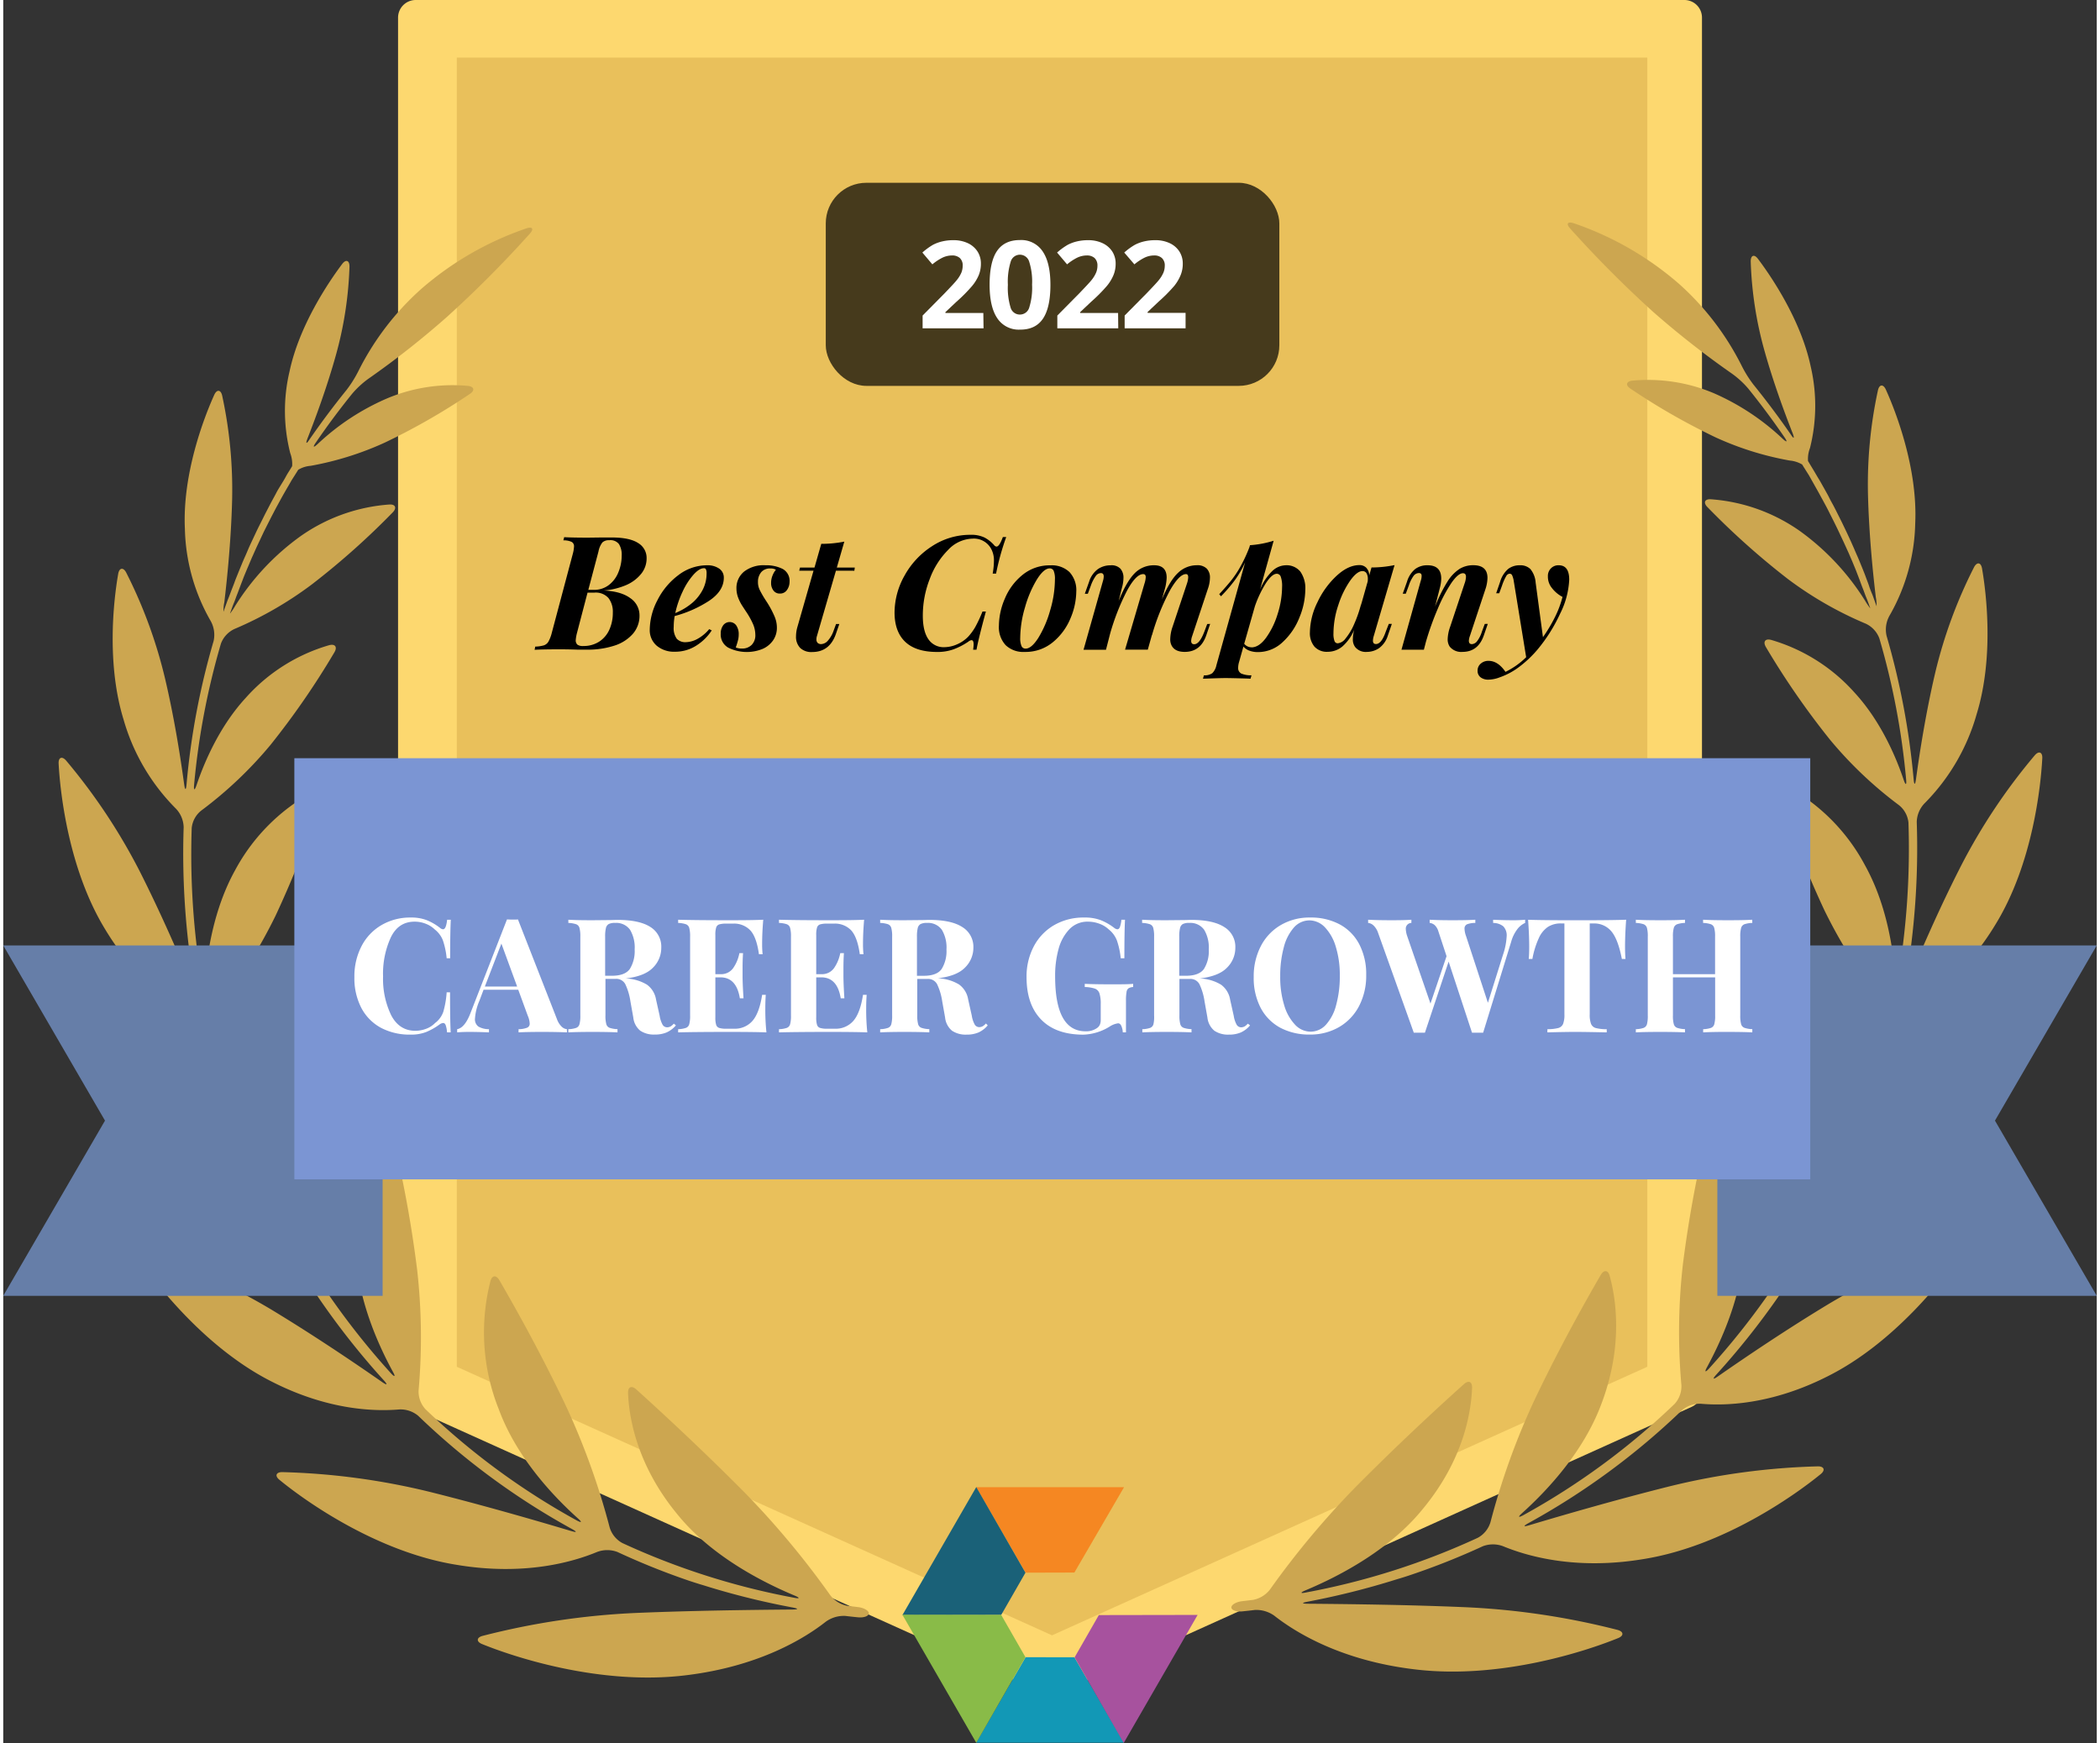
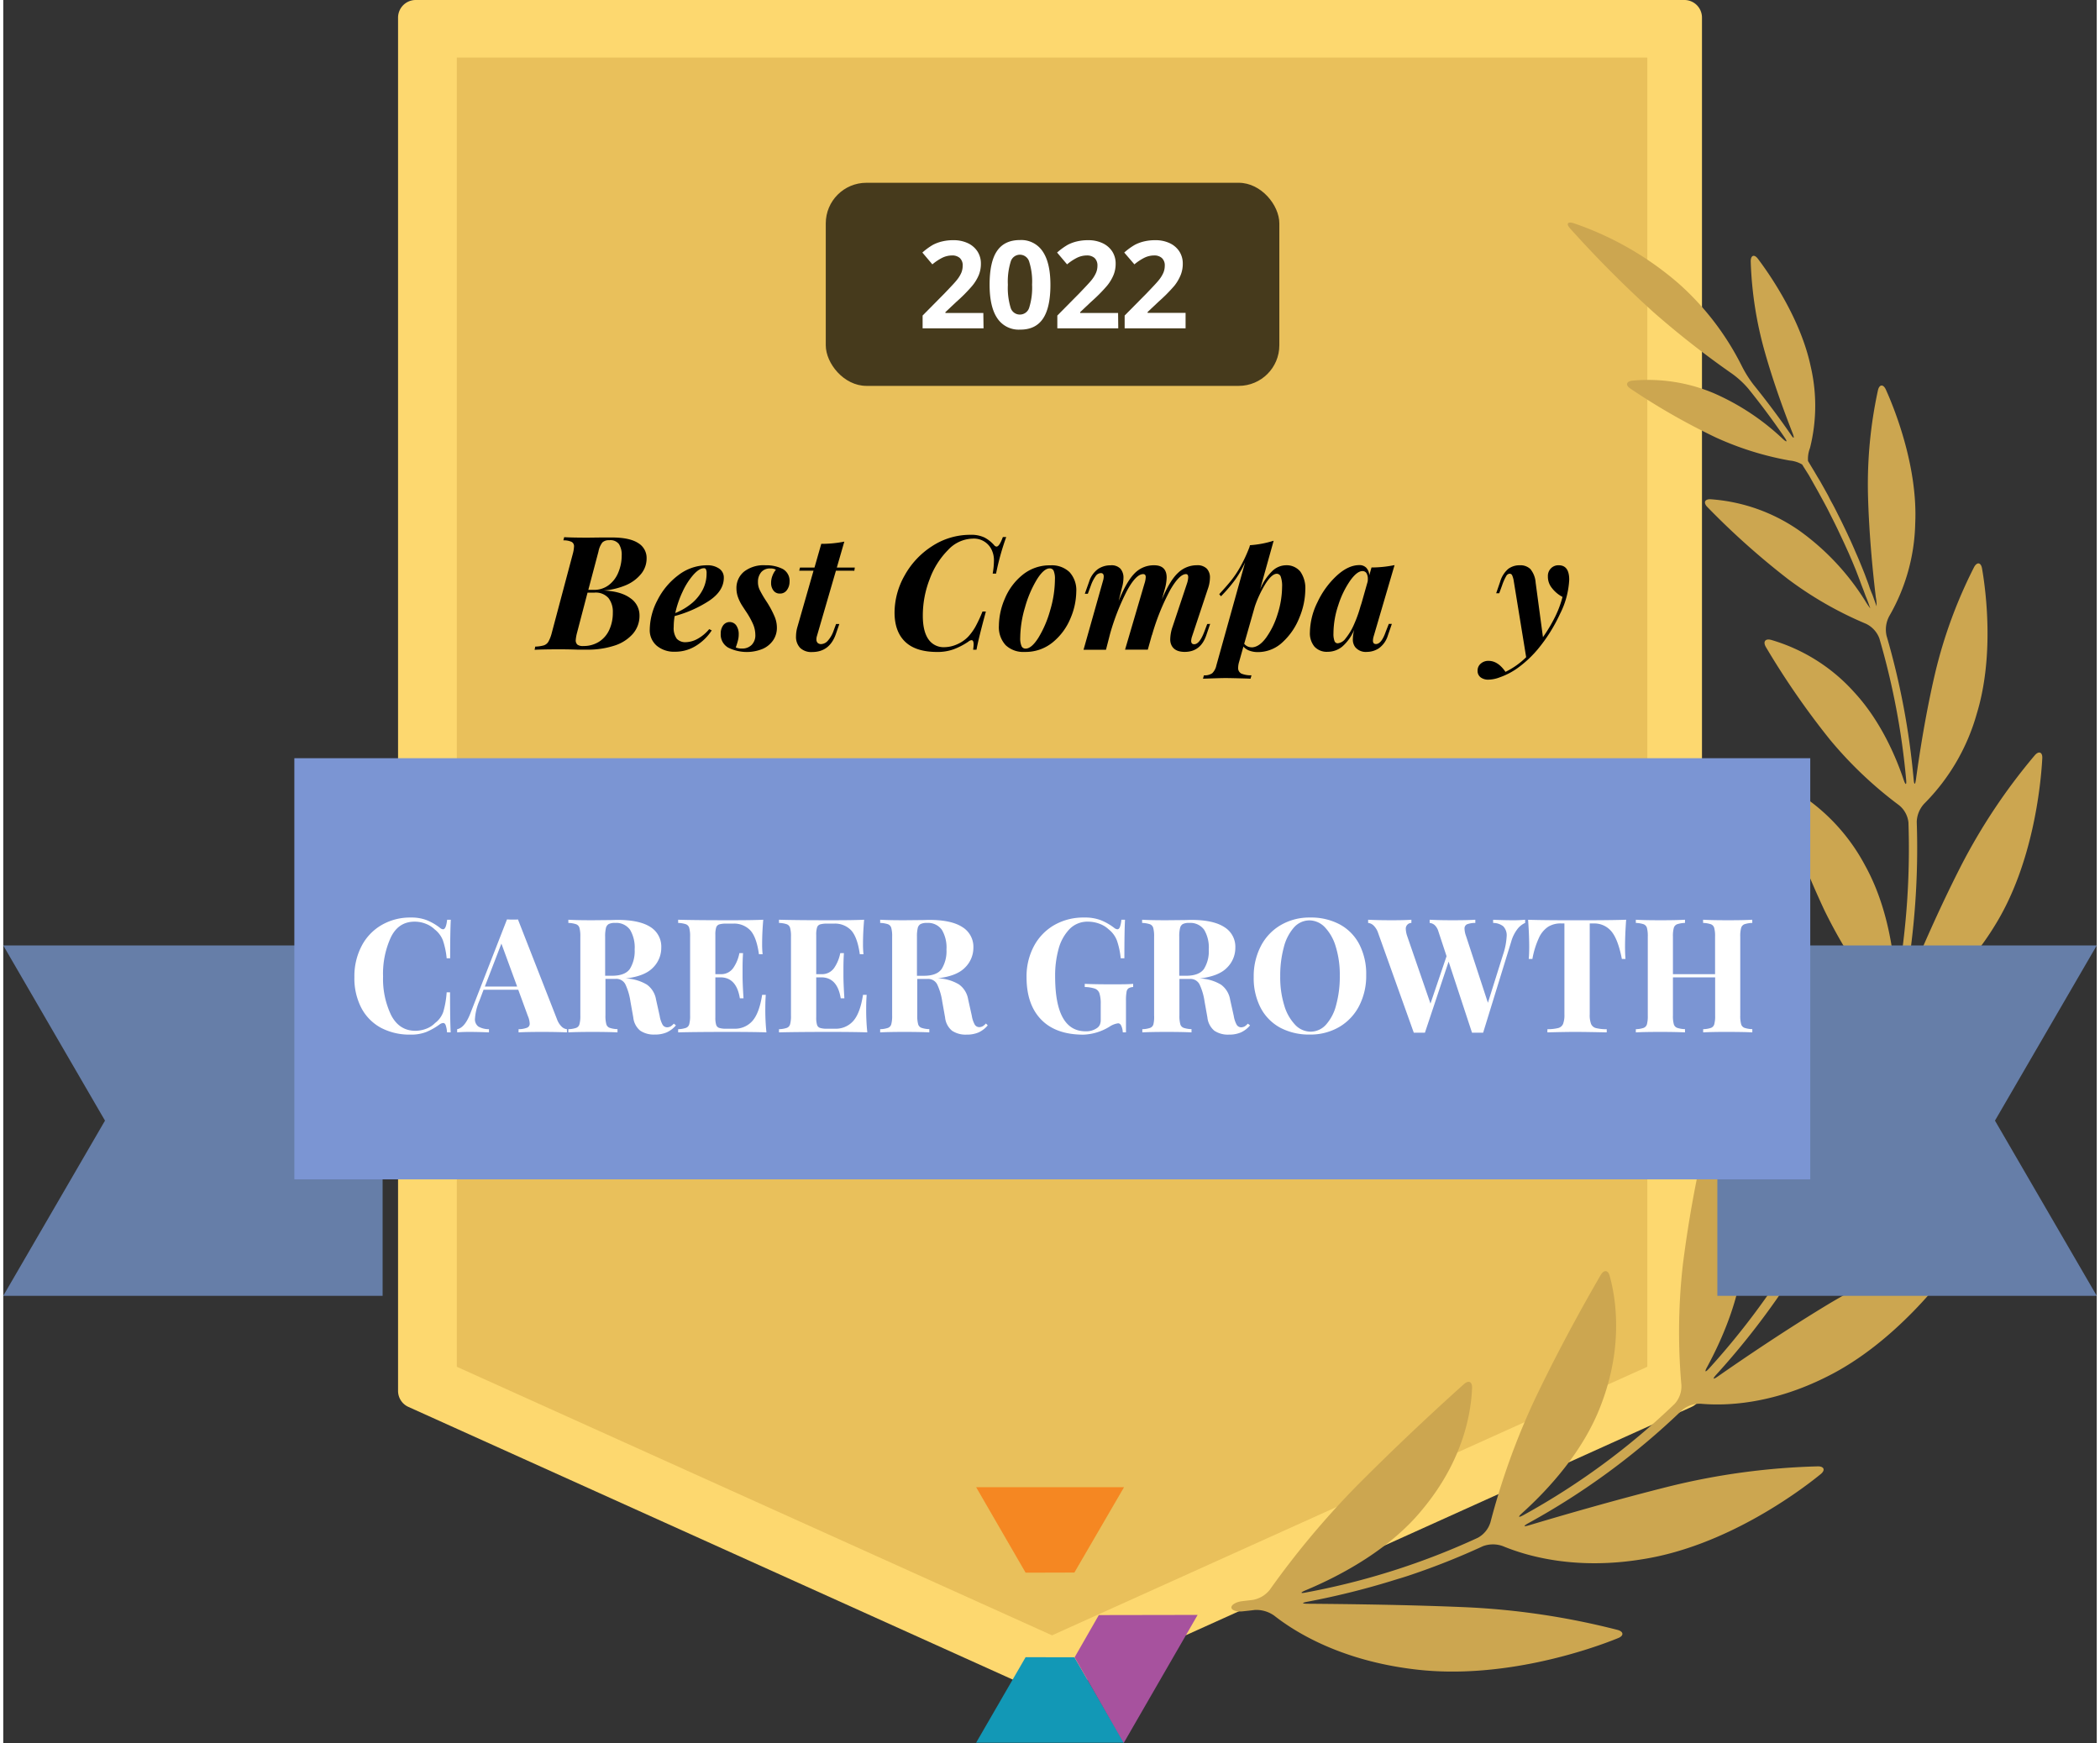
<svg xmlns="http://www.w3.org/2000/svg" width="200px" height="166px" id="Layer_1" data-name="Layer 1" viewBox="0 0 618.49 514.94">
  <rect x="0" y="0" width="618.49" height="514.94" fill="#333333" stroke="none" />
  <defs>
    <style>.cls-1{fill:#fdd86f;}.cls-2{fill:#e9c05b;}.cls-3{fill:#cca650;}.cls-4{fill:#f58722;}.cls-5{fill:#1a6178;}.cls-6{fill:#1298b6;}.cls-7{fill:#89bb48;}.cls-8{fill:#a7529e;}.cls-9{fill:#667ea8;}.cls-10{fill:#7b95d3;}.cls-11{fill:#fff;}.cls-12{fill:#463a1c;}</style>
  </defs>
  <title>best-career-growth-2022</title>
  <g id="Awards-Badges">
    <g id="Q2-2021_041421-Outlined" data-name="Q2-2021 041421-Outlined">
      <g id="best-career-growth-2022">
        <polygon id="Path" class="cls-1" points="496.62 410.95 309.24 495.49 121.86 410.95 121.86 5.19 496.62 5.19 496.62 410.95" />
        <path id="Shape" class="cls-1" d="M309.24,500.68a5.37,5.37,0,0,1-2.13-.47L119.75,415.67a5.19,5.19,0,0,1-3.11-4.66V5.19A5.21,5.21,0,0,1,121.87,0h374.8a5.19,5.19,0,0,1,5.19,5.19V411a5.17,5.17,0,0,1-3.11,4.66l-187.37,84.6A5.42,5.42,0,0,1,309.24,500.68ZM127,407.6l182.2,82.19,182.2-82.19V10.39H127Z" />
        <polygon class="cls-2" points="134 403.79 134 17 485.71 17 485.71 403.79 309.85 483.13 134 403.79" />
-         <path class="cls-3" d="M244.29,471.23a252.14,252.14,0,0,0-25.35-30.38c-13.68-13.79-26.7-25.66-31.94-30.39-1.36-1.21-2.48-.73-2.41,1.08.23,6.22,2.07,20.65,14.51,35.77,9.53,11.82,24.07,19.64,34.69,24.07,1.67.7,1.56,1-.18.64a214.16,214.16,0,0,1-50.72-16.16,7.78,7.78,0,0,1-3.73-4.59,213.49,213.49,0,0,0-12.78-35.61c-7.92-16.74-16.35-31.49-19.83-37.48-.92-1.56-2.15-1.45-2.62.31a61.2,61.2,0,0,0,2.48,37.88c5.07,13.75,15.42,25.06,23.32,32.17,1.36,1.19,1.19,1.46-.4.59a211.55,211.55,0,0,1-44.62-32.83,7.73,7.73,0,0,1-2-5.56,178.36,178.36,0,0,0-.42-35.49,350.67,350.67,0,0,0-7.22-39.5c-.42-1.76-1.55-2-2.58-.45a60.3,60.3,0,0,0-8.3,34.95c.64,13.53,6.22,26.34,10.88,34.94.89,1.56.63,1.79-.59.45a222.59,222.59,0,0,1-31.82-45.35,7.67,7.67,0,0,1-.15-5.91,168.34,168.34,0,0,0,10.54-33.54A332.26,332.26,0,0,0,98,281.32c.11-1.8-1-2.39-2.35-1.23a59.47,59.47,0,0,0-18.38,30.53c-3.47,13.14-2.12,27.08-.28,36.64.34,1.77,0,1.88-.7.23A232.85,232.85,0,0,1,61.52,304a7.54,7.54,0,0,1,1.39-5.72,150.22,150.22,0,0,0,17.57-27.81,297.55,297.55,0,0,0,13.77-35.16c.54-1.73-.38-2.57-2-1.76a57,57,0,0,0-23.81,23.65c-6.23,11.28-8.32,24.47-8.91,33.67-.12,1.81-.43,1.84-.74,0a229.05,229.05,0,0,1-3.11-46.26,7.54,7.54,0,0,1,2.83-5.15,118.86,118.86,0,0,0,20.42-19.36A234.6,234.6,0,0,0,97.84,192.7c.92-1.55.22-2.56-1.56-2.09a52.57,52.57,0,0,0-24.63,15.55c-7.42,8.05-12,18.27-14.53,25.75-.59,1.73-.9,1.67-.73-.14a219.14,219.14,0,0,1,7.92-41.63,7.77,7.77,0,0,1,4-4.32,108.57,108.57,0,0,0,22.89-13.19,226.12,226.12,0,0,0,23.87-21.26c1.26-1.31.81-2.43-1-2.32A52,52,0,0,0,88,158.29a73,73,0,0,0-19.44,20.65A18.09,18.09,0,0,1,67,181.26a1.6,1.6,0,0,1,.16-.48c.31-.91.62-1.79,1-2.69s.63-1.75,1-2.63l1-2.66,1-2.61c.38-.89.73-1.78,1.11-2.65l1.1-2.6,1.17-2.62c.39-.86.79-1.71,1.2-2.57l1.22-2.61,1.28-2.54c.44-.85.87-1.72,1.32-2.58s.87-1.68,1.32-2.5l1.4-2.57c.47-.84.94-1.66,1.42-2.49s1-1.69,1.46-2.53l1.56-2.46.42-.68a8.35,8.35,0,0,1,3.67-1.17,91.58,91.58,0,0,0,21.91-6.86,194,194,0,0,0,25.13-14.38c1.56-1,1.28-2.17-.53-2.37a49.84,49.84,0,0,0-24.06,3.75,70.54,70.54,0,0,0-20.34,13.39c-1.32,1.23-1.55,1-.54-.45q5-7.32,10.67-14.34a27.29,27.29,0,0,1,4.72-4.39A258.71,258.71,0,0,0,131,93.7,334.15,334.15,0,0,0,155.6,69c1.21-1.36.76-2.09-.95-1.56a92.93,92.93,0,0,0-31.1,17.87,81.08,81.08,0,0,0-18.67,24.4,34.71,34.71,0,0,1-3.47,5.51q-5.75,7.11-10.88,14.54c-1,1.55-1.26,1.37-.61-.31,2.44-6.22,5.68-15,8.26-24.19a110,110,0,0,0,4.11-26.54c0-1.82-1.06-2.18-2.15-.74-4,5.31-12.68,18.15-15.55,31.71a50.62,50.62,0,0,0,.2,24.19,9.11,9.11,0,0,1,.56,3.84l-.44.73c-.49.81-1,1.56-1.46,2.43s-1,1.72-1.55,2.61-1,1.63-1.4,2.44l-1.43,2.64-1.31,2.52c-.47.89-.9,1.78-1.35,2.68s-.84,1.66-1.25,2.49-.85,1.8-1.27,2.69-.8,1.69-1.18,2.53-.75,1.78-1.17,2.71-.75,1.69-1.1,2.55-.75,1.82-1.12,2.74-.7,1.71-1,2.56-.72,1.84-1.06,2.76-.64,1.72-1,2.58l-1,2.78a1.82,1.82,0,0,1-.17.53,10.09,10.09,0,0,1,.22-2.74c.9-7.54,2-18.66,2.3-30a131,131,0,0,0-2.94-31.1c-.41-1.76-1.56-1.87-2.32-.22-3,6.61-9.44,23.33-8.69,39.53a57.11,57.11,0,0,0,7.63,27.31,8.42,8.42,0,0,1,.86,5.9,219.49,219.49,0,0,0-8,42.36c-.16,1.81-.45,1.81-.7,0-1.09-8-2.91-19.63-5.65-31.27A140.89,140.89,0,0,0,36.3,169.11c-.84-1.55-2-1.41-2.33.38-1.3,7.38-3.57,26.29,1.55,43A60.88,60.88,0,0,0,51,238.89a8.26,8.26,0,0,1,2.3,5.48,231.25,231.25,0,0,0,3.25,47.15c.31,1.79,0,1.87-.67.2-3.54-8.63-9.11-21.54-15.55-34.29a173.62,173.62,0,0,0-21.77-32.75c-1.19-1.37-2.29-.92-2.2.89.44,8.36,2.87,31.1,13.67,48.85,8.9,14.83,19.44,22.11,25.4,25.33A8.21,8.21,0,0,1,59,304.41a233.45,233.45,0,0,0,15.07,44.47c.74,1.65.49,1.8-.61.36-6-7.78-15-19.38-24.88-30.56a185.88,185.88,0,0,0-31.11-28c-1.55-1-2.46-.32-1.93,1.42,2.48,8.4,10.86,31.38,26.85,46.93,13.17,13,26,17.45,32.93,19A8,8,0,0,1,80,361.6a226,226,0,0,0,32.43,46.19c1.21,1.34,1,1.55-.47.53-8.15-5.68-20.22-13.84-32.75-21.42a181.85,181.85,0,0,0-37.89-17.1c-1.72-.53-2.44.45-1.41,1.94,4.9,7.2,19.8,26.66,39.72,36.59C96.2,416.7,109.89,417,117,416.4a8.11,8.11,0,0,1,5.62,1.9A213.5,213.5,0,0,0,168,451.71c1.55.87,1.55,1.13-.25.6-10.39-3.11-25.83-7.57-41.34-11.46a204.83,204.83,0,0,0-44-5.94c-1.82,0-2.24,1.12-.82,2.27,7,5.77,28.41,21.31,52.42,25.13,20,3.33,34.37-.88,41.43-3.81a8.52,8.52,0,0,1,6,0A212.47,212.47,0,0,0,202.6,467c1.71.57,3.11,1,3.11,1s1.41.42,3.11.95a226.76,226.76,0,0,0,24.38,5.95c1.78.35,1.76.59,0,.61-11.74.09-29.2.3-46.08,1a220.73,220.73,0,0,0-45.57,6.8c-1.74.49-1.82,1.68-.14,2.38,8.64,3.53,34.69,12.44,60.44,9.22,21.52-2.63,34.91-10.89,41.18-15.82a9.07,9.07,0,0,1,5.79-1.69c1.21.15,2.42.28,3.64.4,1.8.19,3.26-.36,3.26-1.17s-1.46-1.64-3.25-1.85l-3.11-.37A8.35,8.35,0,0,1,244.29,471.23Z" />
        <path class="cls-3" d="M374.18,469.67a252.2,252.2,0,0,1,25.37-30.37c13.68-13.8,26.7-25.66,32-30.39,1.33-1.21,2.45-.73,2.39,1.07-.23,6.22-2,20.65-14.52,35.77-9.52,11.82-24.06,19.64-34.67,24.08-1.68.7-1.56,1,.17.63a214.14,214.14,0,0,0,50.72-16.15,7.78,7.78,0,0,0,3.73-4.59,212.39,212.39,0,0,1,12.78-35.62c7.92-16.73,16.35-31.49,19.83-37.48.92-1.55,2.15-1.44,2.61.31,1.67,6,4.25,20.22-2.47,37.89C467,428.57,456.65,439.87,448.75,447c-1.35,1.2-1.18,1.46.41.59a212.07,212.07,0,0,0,44.62-32.83,7.71,7.71,0,0,0,2-5.55,178.35,178.35,0,0,1,.42-35.49,356,356,0,0,1,7.23-39.41c.42-1.76,1.63-2,2.58-.45a60.11,60.11,0,0,1,8.29,34.94c-.64,13.53-6.22,26.35-10.89,35-.87,1.56-.62,1.79.59.45a222.09,222.09,0,0,0,31.82-45.35,7.62,7.62,0,0,0,.16-5.91,169.89,169.89,0,0,1-10.55-33.54,332.6,332.6,0,0,1-5-39.52c-.11-1.81,1-2.4,2.37-1.23a59.5,59.5,0,0,1,18.38,30.43c3.48,13.15,2.13,27.08.3,36.65-.35,1.77,0,1.88.69.23A232.25,232.25,0,0,0,557,302.39a7.58,7.58,0,0,0-1.4-5.72A149.89,149.89,0,0,1,538,268.86a299.24,299.24,0,0,1-13.76-35.16c-.55-1.73.37-2.57,2-1.76A57,57,0,0,1,550,255.6c6.31,11.32,8.4,24.51,9,33.67.11,1.8.42,1.83.73,0A229.1,229.1,0,0,0,562.86,243a7.56,7.56,0,0,0-2.83-5.15,118.26,118.26,0,0,1-20.38-19.36,235.33,235.33,0,0,1-18.91-27.34c-.91-1.56-.21-2.57,1.56-2.1a52.74,52.74,0,0,1,24.62,15.55c7.43,8.06,12,18.28,14.52,25.76.59,1.72.9,1.66.73-.14a218.45,218.45,0,0,0-7.91-41.64,7.8,7.8,0,0,0-4-4.32,107.91,107.91,0,0,1-23-13.19,226.27,226.27,0,0,1-23.79-21.26c-1.28-1.3-.83-2.42,1-2.31a52.15,52.15,0,0,1,26.1,9.23A73.06,73.06,0,0,1,550,177.39a21.24,21.24,0,0,0,1.56,2.31,1.7,1.7,0,0,0-.16-.48c-.31-.9-.62-1.79-1-2.69s-.64-1.74-1-2.63-.67-1.77-1-2.66l-1-2.61c-.35-.89-.73-1.77-1.08-2.64l-1.12-2.6L544,160.76c-.39-.85-.79-1.71-1.2-2.57s-.81-1.74-1.24-2.61-.83-1.68-1.26-2.53L539,150.47c-.43-.84-.89-1.68-1.34-2.51l-1.4-2.56-1.4-2.49-1.43-2.54-1.55-2.45-.42-.69a8.7,8.7,0,0,0-3.67-1.17,90.83,90.83,0,0,1-21.91-6.85,195.34,195.34,0,0,1-25.14-14.39c-1.55-1-1.27-2.16.53-2.36a49.9,49.9,0,0,1,24.17,3.74,70.93,70.93,0,0,1,20.22,13.39c1.32,1.23,1.55,1,.54-.45q-5-7.32-10.67-14.34a27.12,27.12,0,0,0-4.76-4.38,263.66,263.66,0,0,1-23.32-18.27,336.25,336.25,0,0,1-24.56-24.67c-1.21-1.35-.76-2.08,1-1.56A93.31,93.31,0,0,1,495,83.79a81.21,81.21,0,0,1,18.66,24.41,34.18,34.18,0,0,0,3.47,5.5q5.76,7.13,10.88,14.54c1,1.56,1.26,1.37.61-.31-2.44-6.22-5.68-15-8.26-24.18a110.51,110.51,0,0,1-4.1-26.55c0-1.82,1.06-2.18,2.14-.73,4,5.3,12.69,18.15,15.56,31.71a51.09,51.09,0,0,1-.19,24.18,9,9,0,0,0-.58,3.84l.44.74,1.46,2.42c.51.86,1,1.73,1.56,2.61l1.38,2.45c.48.88,1,1.75,1.43,2.64s.89,1.65,1.32,2.47.91,1.78,1.36,2.68.84,1.66,1.24,2.49l1.29,2.69,1.17,2.53c.4.9.81,1.81,1.19,2.71s.75,1.69,1.11,2.55l1.12,2.73c.35.86.69,1.71,1,2.57s.71,1.84,1,2.75.64,1.73,1,2.59l1,2.78.19.53a12.58,12.58,0,0,0-.24-2.74c-.9-7.54-2-18.66-2.3-30a131,131,0,0,1,2.94-31.1c.41-1.76,1.56-1.87,2.32-.22,3,6.61,9.44,23.33,8.69,39.53a57.09,57.09,0,0,1-7.62,27.33,8.38,8.38,0,0,0-.85,5.89,222,222,0,0,1,8,42.37c.15,1.8.45,1.8.7,0,1.09-8,2.92-19.63,5.64-31.28a140.35,140.35,0,0,1,11.53-31.38c.85-1.56,2-1.42,2.33.37,1.29,7.39,3.56,26.3-1.56,43a60.85,60.85,0,0,1-15.42,26.44,8.26,8.26,0,0,0-2.3,5.47,230.69,230.69,0,0,1-3.26,47.16c-.31,1.78,0,1.86.67.2,3.55-8.63,9.12-21.54,15.63-34.29a173.76,173.76,0,0,1,21.85-32.76c1.19-1.37,2.29-.91,2.2.89-.44,8.37-2.86,31.1-13.67,48.85-8.9,14.84-19.43,22.11-25.4,25.33a8.18,8.18,0,0,0-3.65,4.67,234.05,234.05,0,0,1-15.07,44.46c-.75,1.65-.5,1.81.6.36,6-7.78,15-19.38,24.89-30.56a185.8,185.8,0,0,1,31.1-28c1.55-1,2.46-.33,1.93,1.41-2.55,8.34-11,31.37-26.92,46.86-13.18,12.95-26,17.45-32.94,19a8,8,0,0,0-4.75,3.53,225.23,225.23,0,0,1-32.42,46.18c-1.21,1.34-1,1.56.47.53,8.14-5.67,20.21-13.84,32.75-21.41a182.09,182.09,0,0,1,37.88-17.11c1.74-.53,2.44.45,1.43,1.95-4.91,7.2-19.79,26.65-39.73,36.59-16.55,8.37-30.24,8.69-37.33,8.07a8.08,8.08,0,0,0-5.61,1.9A214,214,0,0,1,450.56,450c-1.56.87-1.48,1.14.25.61,10.38-3.11,25.83-7.57,41.33-11.46a205,205,0,0,1,44-5.94c1.8,0,2.22,1.12.82,2.27-7.06,5.77-28.42,21.3-52.44,25.13-20,3.33-34.35-.89-41.43-3.81a8.47,8.47,0,0,0-5.95,0,212.57,212.57,0,0,1-21.2,8.44c-1.71.58-3.11,1-3.11,1s-1.42.42-3.11.95a229.62,229.62,0,0,1-24.37,6c-1.79.34-1.77.59,0,.61,11.74.09,29.21.29,46.08,1A220,220,0,0,1,477,481.55c1.74.5,1.82,1.68.14,2.38-8.63,3.53-34.68,12.44-60.42,9.22-21.54-2.62-34.93-10.88-41.2-15.81a9.08,9.08,0,0,0-5.79-1.7c-1.21.16-2.42.28-3.63.41-1.81.18-3.27-.36-3.27-1.17s1.46-1.65,3.27-1.85l3.11-.37A8.28,8.28,0,0,0,374.18,469.67Z" />
        <polygon id="Fill-1" class="cls-4" points="287.42 439.36 302.04 464.62 316.45 464.58 331.12 439.36 287.42 439.36" />
-         <polygon id="Fill-2" class="cls-5" points="287.46 439.33 265.63 477.17 294.82 477.12 301.99 464.63 287.46 439.33" />
        <polygon id="Fill-3" class="cls-6" points="287.42 514.85 331.12 514.85 316.45 489.62 302.04 489.59 287.42 514.85" />
-         <polygon id="Fill-4" class="cls-7" points="287.46 514.88 301.99 489.58 294.82 477.09 265.63 477.04 287.46 514.88" />
        <polygon id="Fill-5" class="cls-8" points="323.67 477.15 316.51 489.64 331.02 514.94 352.86 477.1 323.67 477.15" />
        <polygon class="cls-9" points="79.05 279.31 0 279.31 30.06 331.07 0 382.83 112.08 382.83 112.08 345.22 112.08 279.31 79.05 279.31" />
        <polygon class="cls-9" points="618.49 279.31 539.44 279.31 506.4 279.31 506.4 345.22 506.4 382.83 618.49 382.83 588.42 331.07 618.49 279.31" />
        <polygon class="cls-10" points="533.85 348.42 533.85 278.51 533.85 273.86 533.85 269.19 533.85 224 86 224 86 269.19 86 273.86 86 278.51 86 348.42 112.77 348.42 115.89 348.42 119.03 348.42 500.82 348.42 503.94 348.42 507.09 348.42 533.85 348.42" />
        <path class="cls-11" d="M120.38,271.07a12.6,12.6,0,0,1,4.79.8,16.28,16.28,0,0,1,3.86,2.25,1.51,1.51,0,0,0,.89.42c.63,0,1-.94,1.22-2.82h1.08c-.12,2.13-.19,5.93-.19,11.38H131a23.37,23.37,0,0,0-1.12-5.31,7.6,7.6,0,0,0-2.4-3.2,7.89,7.89,0,0,0-2.73-1.71,8.86,8.86,0,0,0-3.24-.59q-4.75,0-7,4.63a25.7,25.7,0,0,0-2.3,11.54,24.74,24.74,0,0,0,2.39,11.46q2.4,4.6,7.15,4.61a9.07,9.07,0,0,0,3.17-.59,7.09,7.09,0,0,0,2.66-1.71,7,7,0,0,0,2.42-3.29,27.33,27.33,0,0,0,1-5.78H132q0,8.5.19,11.84h-1.08a8.26,8.26,0,0,0-.4-2.14c-.17-.42-.41-.63-.73-.63a2,2,0,0,0-1,.37,19.12,19.12,0,0,1-4,2.28,12.36,12.36,0,0,1-4.65.78,18.14,18.14,0,0,1-8.72-2,14.16,14.16,0,0,1-5.8-5.85,19,19,0,0,1-2.07-9.15,19.28,19.28,0,0,1,2.12-9.16,15.31,15.31,0,0,1,5.89-6.2A16.75,16.75,0,0,1,120.38,271.07Z" />
        <path class="cls-11" d="M163.57,301.05a5.86,5.86,0,0,0,1.41,2.26,2.63,2.63,0,0,0,1.55.75V305q-2.82-.13-7.14-.14-4.8,0-7.15.14v-.94a7.2,7.2,0,0,0,2.54-.45,1.25,1.25,0,0,0,.75-1.24,6.38,6.38,0,0,0-.56-2.26l-2.82-7.71H141.9l-1.22,3.25a15.89,15.89,0,0,0-1.31,5.21,2.66,2.66,0,0,0,1,2.42,6.31,6.31,0,0,0,3.13.78V305c-2.13-.09-4.07-.14-5.83-.14-1.44,0-2.63.05-3.57.14v-.94c1.53-.28,2.88-1.93,4-4.93l10.72-27.5c.34,0,.89.05,1.64.05s1.29,0,1.6-.05Zm-11.75-9.59-4.65-12.69-4.89,12.69Z" />
        <path class="cls-11" d="M198.73,302.93A7.81,7.81,0,0,1,196,305a8.65,8.65,0,0,1-3.52.64,7.2,7.2,0,0,1-4.3-1.15,5.83,5.83,0,0,1-2.05-3.93l-.84-4.7a17.92,17.92,0,0,0-1.49-5.05,3,3,0,0,0-2.89-1.62h-3V300a9.25,9.25,0,0,0,.26,2.58,1.59,1.59,0,0,0,1,1.08,7.85,7.85,0,0,0,2.3.38V305q-2.53-.13-7.09-.14c-3.36,0-5.83.05-7.43.14v-.94a7.89,7.89,0,0,0,2.28-.38,1.58,1.58,0,0,0,1-1.08,9.25,9.25,0,0,0,.26-2.58V276.71a9.33,9.33,0,0,0-.26-2.59,1.62,1.62,0,0,0-1-1.08,8.25,8.25,0,0,0-2.28-.38v-.94q2.4.15,7.15.15l5.21-.05c.63,0,1.35-.05,2.16-.05q6.5,0,9.76,2.12A6.81,6.81,0,0,1,194.4,280a8.2,8.2,0,0,1-2.44,5.87c-1.63,1.7-4.32,2.76-8.08,3.2a13.05,13.05,0,0,1,6.29,1.83,6.76,6.76,0,0,1,2.68,4.37l1.08,4.85a8,8,0,0,0,.87,2.63,1.57,1.57,0,0,0,1.39.75,2.26,2.26,0,0,0,1-.28,4.63,4.63,0,0,0,.92-.8Zm-18-30.27a3.94,3.94,0,0,0-1.85.33,1.84,1.84,0,0,0-.83,1.18,10.55,10.55,0,0,0-.23,2.54v11.56h2q3.85,0,5.29-2a10,10,0,0,0,1.43-5.75,10.25,10.25,0,0,0-1.36-5.83A5,5,0,0,0,180.77,272.66Z" />
        <path class="cls-11" d="M225.14,297.86a63.4,63.4,0,0,0,.33,7.14q-3.19-.13-10.76-.14-10.25,0-15.32.14v-.94a7.87,7.87,0,0,0,2.27-.38,1.58,1.58,0,0,0,1-1.08,9.25,9.25,0,0,0,.26-2.58V276.71a9.33,9.33,0,0,0-.26-2.59,1.62,1.62,0,0,0-1-1.08,8.24,8.24,0,0,0-2.27-.38v-.94q5.07.15,15.32.15c4.6,0,7.88-.05,9.82-.15q-.33,3.9-.33,7a28.64,28.64,0,0,0,.14,3.2h-1.08c-.47-3.36-1.31-5.71-2.54-7.05a6.6,6.6,0,0,0-5.17-2h-1.92a6.83,6.83,0,0,0-2.12.23,1.41,1.41,0,0,0-.89.92,7.12,7.12,0,0,0-.24,2.18V287.8h1.51a4.33,4.33,0,0,0,3.78-1.83,11.45,11.45,0,0,0,1.81-4.38h1.08c-.09,1.32-.14,2.79-.14,4.42v2.26q0,2.4.28,6.67h-1.08q-1-6.19-5.73-6.2h-1.51v11.84a7.24,7.24,0,0,0,.24,2.19,1.39,1.39,0,0,0,.89.91,6.76,6.76,0,0,0,2.12.24h2.3a6.88,6.88,0,0,0,5.38-2.28c1.36-1.52,2.33-4.1,2.89-7.73h1.08C225.19,294.94,225.14,296.26,225.14,297.86Z" />
        <path class="cls-11" d="M254.94,297.86a63.4,63.4,0,0,0,.33,7.14q-3.2-.13-10.76-.14c-6.84,0-11.94.05-15.33.14v-.94a7.89,7.89,0,0,0,2.28-.38,1.58,1.58,0,0,0,1-1.08,9.25,9.25,0,0,0,.26-2.58V276.71a9.33,9.33,0,0,0-.26-2.59,1.62,1.62,0,0,0-1-1.08,8.25,8.25,0,0,0-2.28-.38v-.94c3.39.1,8.49.15,15.33.15,4.6,0,7.88-.05,9.82-.15q-.33,3.9-.33,7a28.64,28.64,0,0,0,.14,3.2h-1.08q-.7-5-2.54-7.05a6.6,6.6,0,0,0-5.17-2h-1.93a6.75,6.75,0,0,0-2.11.23,1.39,1.39,0,0,0-.89.92,7.12,7.12,0,0,0-.24,2.18V287.8h1.51a4.33,4.33,0,0,0,3.78-1.83,11.61,11.61,0,0,0,1.81-4.38h1.08c-.09,1.32-.14,2.79-.14,4.42v2.26q0,2.4.28,6.67h-1.08q-1-6.19-5.73-6.2h-1.51v11.84a7.24,7.24,0,0,0,.24,2.19,1.37,1.37,0,0,0,.89.91,6.69,6.69,0,0,0,2.11.24h2.31a6.88,6.88,0,0,0,5.38-2.28c1.36-1.52,2.33-4.1,2.89-7.73h1.08C255,294.94,254.94,296.26,254.94,297.86Z" />
        <path class="cls-11" d="M290.85,302.93a7.81,7.81,0,0,1-2.73,2.09,8.65,8.65,0,0,1-3.52.64,7.2,7.2,0,0,1-4.3-1.15,5.83,5.83,0,0,1-2.05-3.93l-.84-4.7a17.92,17.92,0,0,0-1.49-5.05,3,3,0,0,0-2.89-1.62h-3V300a9.25,9.25,0,0,0,.26,2.58,1.59,1.59,0,0,0,1,1.08,7.85,7.85,0,0,0,2.3.38V305q-2.53-.13-7.09-.14c-3.36,0-5.83.05-7.43.14v-.94a7.89,7.89,0,0,0,2.28-.38,1.58,1.58,0,0,0,1-1.08,9.25,9.25,0,0,0,.26-2.58V276.71a9.33,9.33,0,0,0-.26-2.59,1.62,1.62,0,0,0-1-1.08,8.25,8.25,0,0,0-2.28-.38v-.94q2.4.15,7.15.15l5.21-.05c.63,0,1.35-.05,2.16-.05q6.5,0,9.76,2.12a6.81,6.81,0,0,1,3.26,6.06,8.2,8.2,0,0,1-2.44,5.87c-1.63,1.7-4.32,2.76-8.08,3.2a13.05,13.05,0,0,1,6.29,1.83,6.76,6.76,0,0,1,2.68,4.37l1.08,4.85a8,8,0,0,0,.87,2.63,1.57,1.57,0,0,0,1.39.75,2.26,2.26,0,0,0,1-.28,4.63,4.63,0,0,0,.92-.8Zm-18-30.27A3.94,3.94,0,0,0,271,273a1.84,1.84,0,0,0-.83,1.18,10.55,10.55,0,0,0-.23,2.54v11.56h2q3.86,0,5.29-2a10,10,0,0,0,1.43-5.75,10.25,10.25,0,0,0-1.36-5.83A5,5,0,0,0,272.89,272.66Z" />
        <path class="cls-11" d="M319.38,271.07a13.11,13.11,0,0,1,4.91.8,16.81,16.81,0,0,1,3.92,2.25,1.73,1.73,0,0,0,.94.42c.32,0,.57-.22.75-.68a8,8,0,0,0,.43-2.14h1.08c-.13,2.13-.19,5.93-.19,11.38h-1.08a23.35,23.35,0,0,0-1.1-5.17,7.64,7.64,0,0,0-2.43-3.34,7.93,7.93,0,0,0-2.77-1.69,9.57,9.57,0,0,0-3.38-.61,7.34,7.34,0,0,0-5.48,2.23,13.49,13.49,0,0,0-3.22,5.9,29.48,29.48,0,0,0-1,8q0,16.26,9,16.26a5.53,5.53,0,0,0,3.34-.94,2.39,2.39,0,0,0,.87-1,3.53,3.53,0,0,0,.26-1.46v-4.6a10,10,0,0,0-.38-3.22,2.25,2.25,0,0,0-1.34-1.39,10.16,10.16,0,0,0-3-.47v-.94c1.94.1,4.62.14,8,.14,2.79,0,4.89,0,6.3-.14v.94a3,3,0,0,0-1.37.38,1.6,1.6,0,0,0-.58,1.08,14.06,14.06,0,0,0-.17,2.58V305h-.94a5.2,5.2,0,0,0-.4-1.83c-.23-.57-.56-.85-1-.85a6.11,6.11,0,0,0-2.54,1,15.67,15.67,0,0,1-7.71,2.35q-8.13,0-12.45-4.44t-4.33-12.48a19,19,0,0,1,2.19-9.26,15.67,15.67,0,0,1,6-6.2A17.29,17.29,0,0,1,319.38,271.07Z" />
        <path class="cls-11" d="M368.35,302.93a7.72,7.72,0,0,1-2.73,2.09,8.65,8.65,0,0,1-3.52.64,7.2,7.2,0,0,1-4.3-1.15,5.87,5.87,0,0,1-2.05-3.93l-.84-4.7a18,18,0,0,0-1.48-5.05,3,3,0,0,0-2.89-1.62h-3.06V300a9.25,9.25,0,0,0,.26,2.58,1.59,1.59,0,0,0,1,1.08,7.87,7.87,0,0,0,2.31.38V305q-2.53-.13-7.1-.14-5,0-7.43.14v-.94a7.89,7.89,0,0,0,2.28-.38,1.58,1.58,0,0,0,1-1.08A9.25,9.25,0,0,0,340,300V276.71a9.33,9.33,0,0,0-.26-2.59,1.62,1.62,0,0,0-1-1.08,8.25,8.25,0,0,0-2.28-.38v-.94q2.4.15,7.15.15l5.22-.05c.62,0,1.34-.05,2.16-.05q6.48,0,9.75,2.12A6.8,6.8,0,0,1,364,280a8.21,8.21,0,0,1-2.45,5.87c-1.63,1.7-4.32,2.76-8.08,3.2a13.1,13.1,0,0,1,6.3,1.83,6.8,6.8,0,0,1,2.68,4.37l1.08,4.85a8,8,0,0,0,.87,2.63,1.56,1.56,0,0,0,1.38.75,2.35,2.35,0,0,0,1-.28,4.61,4.61,0,0,0,.91-.8Zm-18-30.27a4,4,0,0,0-1.86.33,1.8,1.8,0,0,0-.82,1.18,10,10,0,0,0-.24,2.54v11.56h2c2.57,0,4.34-.68,5.29-2a9.87,9.87,0,0,0,1.43-5.75,10.25,10.25,0,0,0-1.36-5.83A5,5,0,0,0,350.4,272.66Z" />
        <path class="cls-11" d="M386.07,271.07a18,18,0,0,1,8.72,2,14,14,0,0,1,5.8,5.85,19,19,0,0,1,2.07,9.14,19.32,19.32,0,0,1-2.11,9.17,15.33,15.33,0,0,1-5.9,6.2,16.85,16.85,0,0,1-8.63,2.21,18.17,18.17,0,0,1-8.72-2,14.16,14.16,0,0,1-5.8-5.85,19,19,0,0,1-2.07-9.15,19.28,19.28,0,0,1,2.12-9.16,15.27,15.27,0,0,1,5.9-6.2A16.69,16.69,0,0,1,386.07,271.07Zm-.19.84a6.13,6.13,0,0,0-4.56,2.09,14,14,0,0,0-3,5.86,32,32,0,0,0-1.06,8.6,28,28,0,0,0,1.2,8.6,14,14,0,0,0,3.24,5.73,6.33,6.33,0,0,0,4.54,2,6.13,6.13,0,0,0,4.56-2.09,13.69,13.69,0,0,0,3-5.85,31.63,31.63,0,0,0,1.06-8.6,28,28,0,0,0-1.2-8.6,14,14,0,0,0-3.24-5.74A6.37,6.37,0,0,0,385.88,271.91Z" />
        <path class="cls-11" d="M446,271.87a35.51,35.51,0,0,0,3.62-.15v.94a5.89,5.89,0,0,0-2.28,1.81,11.06,11.06,0,0,0-1.86,3.79l-8.27,26.83c-.35,0-.89,0-1.65,0s-1.3,0-1.64,0l-6.91-21-7,21c-.34,0-.89,0-1.64,0s-1.3,0-1.65,0l-10.52-29.42a5.42,5.42,0,0,0-1.37-2.25,2.72,2.72,0,0,0-1.6-.76v-.94q2.82.15,7,.15c2.63,0,4.56-.05,5.78-.15v.94a1.69,1.69,0,0,0-1.65,1.84,7.49,7.49,0,0,0,.43,2.11l6.86,19.88,4.75-14L424,275.2a4.23,4.23,0,0,0-1.11-1.9,2.72,2.72,0,0,0-1.48-.64v-.94q2.64.15,6.72.15c3.08,0,5.33-.05,6.77-.15v.94a6.87,6.87,0,0,0-2.44.4,1.35,1.35,0,0,0-.75,1.34,7,7,0,0,0,.47,2.21l6.44,19.65,4.46-14.2a20.15,20.15,0,0,0,1.08-5.45,3.82,3.82,0,0,0-1-2.94,4.76,4.76,0,0,0-3-1v-.94C442.25,271.82,444.19,271.87,446,271.87Z" />
        <path class="cls-11" d="M479.46,271.72q-.33,4.47-.33,8c0,1.48.05,2.67.14,3.58h-1.08q-1.12-5.79-3.08-8.13a6.55,6.55,0,0,0-5.33-2.35H468.7v26.83a7.47,7.47,0,0,0,.4,2.87,2.14,2.14,0,0,0,1.41,1.2,13.2,13.2,0,0,0,3.21.35V305q-5.91-.13-8.93-.14t-8.6.14v-.94a13.23,13.23,0,0,0,3.22-.35,2.14,2.14,0,0,0,1.41-1.2,7.47,7.47,0,0,0,.4-2.87V272.81h-1a7,7,0,0,0-3.83,1,7.79,7.79,0,0,0-2.7,3.27,25.49,25.49,0,0,0-1.93,6.23h-1.08c.09-.91.14-2.1.14-3.58q0-3.52-.33-8,4.28.15,14.52.15T479.46,271.72Z" />
        <path class="cls-11" d="M516.73,272.66a8.14,8.14,0,0,0-2.3.38,1.67,1.67,0,0,0-1,1.08,9.33,9.33,0,0,0-.26,2.59V300a9.25,9.25,0,0,0,.26,2.58,1.62,1.62,0,0,0,1,1.08,7.79,7.79,0,0,0,2.3.38V305q-2.31-.13-7.14-.14t-7.38.14v-.94a8,8,0,0,0,2.28-.38,1.59,1.59,0,0,0,1-1.08,8.88,8.88,0,0,0,.26-2.58V288.74H493.28V300a8.88,8.88,0,0,0,.26,2.58,1.59,1.59,0,0,0,1,1.08,7.85,7.85,0,0,0,2.3.38V305q-2.54-.13-7.1-.14-5,0-7.42.14v-.94a8,8,0,0,0,2.28-.38,1.63,1.63,0,0,0,1-1.08,9.33,9.33,0,0,0,.25-2.58V276.71a9.42,9.42,0,0,0-.25-2.59,1.67,1.67,0,0,0-1-1.08,8.4,8.4,0,0,0-2.28-.38v-.94q2.4.15,7.42.15,4.56,0,7.1-.15v.94a8.21,8.21,0,0,0-2.3.38,1.63,1.63,0,0,0-1,1.08,9,9,0,0,0-.26,2.59V287.8h12.45V276.71a9,9,0,0,0-.26-2.59,1.63,1.63,0,0,0-1-1.08,8.4,8.4,0,0,0-2.28-.38v-.94q2.63.15,7.38.15t7.14-.15Z" />
        <path d="M177.4,174.45q5.11.24,7.85,2.26a6.1,6.1,0,0,1,2.72,5.07,8.12,8.12,0,0,1-2,5.52,12.15,12.15,0,0,1-5.48,3.46,25.2,25.2,0,0,1-8,1.17l-2.73,0c-1.94-.07-3.77-.1-5.49-.1q-4.75,0-7.29.14l.19-.94a10.27,10.27,0,0,0,2.54-.37,2.49,2.49,0,0,0,1.34-1.08,10.56,10.56,0,0,0,1-2.59l6.2-23.31a10.31,10.31,0,0,0,.38-2.26,1.44,1.44,0,0,0-.68-1.31,5.37,5.37,0,0,0-2.47-.47l.24-.94q2.49.14,7.14.14l4-.05c.66,0,1.62,0,2.87,0q5.27,0,7.8,1.62a5.11,5.11,0,0,1,2.54,4.58,7.2,7.2,0,0,1-1.57,4.49,11.56,11.56,0,0,1-4.45,3.36A20.67,20.67,0,0,1,177.4,174.45ZM179,159.6a2.72,2.72,0,0,0-2,.66,6.31,6.31,0,0,0-1.15,2.67l-3,11.33h1.64a7.06,7.06,0,0,0,4.4-1.41,8.77,8.77,0,0,0,2.82-3.73,12.93,12.93,0,0,0,1-5,5.87,5.87,0,0,0-.82-3.39A3.18,3.18,0,0,0,179,159.6Zm-7.66,31.25a8.43,8.43,0,0,0,4.75-1.31,8.18,8.18,0,0,0,3-3.58,12,12,0,0,0,1-5,6.6,6.6,0,0,0-1.29-4.28,5,5,0,0,0-4.11-1.6h-2.07L169.5,187a11.76,11.76,0,0,0-.37,2.12,1.7,1.7,0,0,0,.51,1.34A2.74,2.74,0,0,0,171.38,190.85Z" />
        <path d="M212.88,170.69c0,2.6-1.45,4.87-4.37,6.82A35.13,35.13,0,0,1,198.36,182a18.09,18.09,0,0,0-.28,3.19,5.34,5.34,0,0,0,.91,3.53,3.45,3.45,0,0,0,2.71,1,7.53,7.53,0,0,0,3.29-.91,11.91,11.91,0,0,0,3.57-2.94l.75.37a14.87,14.87,0,0,1-4.53,4.47,11.53,11.53,0,0,1-6.37,1.83,7.93,7.93,0,0,1-5.31-1.74A6,6,0,0,1,191,186a19.15,19.15,0,0,1,2.25-8.64,21,21,0,0,1,6.16-7.41A13.94,13.94,0,0,1,208,167a6,6,0,0,1,3.53,1A3.16,3.16,0,0,1,212.88,170.69ZM207,167.87c-.91,0-1.94.64-3.1,1.93a20.44,20.44,0,0,0-3.2,5,29.32,29.32,0,0,0-2.16,6.32,18.64,18.64,0,0,0,5.17-3.14,13,13,0,0,0,3-3.88,10.44,10.44,0,0,0,1.08-4.68,2.66,2.66,0,0,0-.19-1.22A.6.6,0,0,0,207,167.87Z" />
        <path d="M216.41,191.28a4.35,4.35,0,0,0,1.83.32,3.88,3.88,0,0,0,2.87-1.08,4,4,0,0,0,1.08-3,8.12,8.12,0,0,0-.66-3.1,23.56,23.56,0,0,0-2-3.62c-.13-.19-.5-.75-1.11-1.69a12.66,12.66,0,0,1-1.36-2.7,7.76,7.76,0,0,1-.45-2.56,6.24,6.24,0,0,1,2.28-5A9.45,9.45,0,0,1,225.2,167a10.75,10.75,0,0,1,5.1,1.1,4,4,0,0,1,2,3.79,4.1,4.1,0,0,1-.75,2.39,2.43,2.43,0,0,1-2.12,1.08,2.26,2.26,0,0,1-1.88-.89,3.54,3.54,0,0,1-.7-2.26,5.61,5.61,0,0,1,.42-2.18,6.15,6.15,0,0,1,1-1.72,3.15,3.15,0,0,0-1.65-.37,3.41,3.41,0,0,0-2.65,1.05,4.35,4.35,0,0,0-1,2.94,5.21,5.21,0,0,0,.49,2.3,30.33,30.33,0,0,0,1.67,2.92l.65,1a28.07,28.07,0,0,1,2.14,4.09,8.45,8.45,0,0,1,.64,3.19,6.5,6.5,0,0,1-1.08,3.69,7.32,7.32,0,0,1-3.08,2.56,12.35,12.35,0,0,1-10.22-.35,4.44,4.44,0,0,1-2.21-4.16,4,4,0,0,1,.7-2.4,2.38,2.38,0,0,1,3.88,0,4.44,4.44,0,0,1,.73,2.63,6.66,6.66,0,0,1-.24,1.86A20.67,20.67,0,0,1,216.41,191.28Z" />
        <path d="M240.38,187.94a3.06,3.06,0,0,0-.14.94,1.4,1.4,0,0,0,.37,1.06,1.49,1.49,0,0,0,1,.35,2.77,2.77,0,0,0,2-1,8.85,8.85,0,0,0,1.72-3l.71-1.93H247l-.94,2.73q-1.83,5.53-7.05,5.54a4.78,4.78,0,0,1-3.6-1.24,4.71,4.71,0,0,1-1.2-3.41,10.17,10.17,0,0,1,.43-2.82l4.74-16.55h-4.23l.24-.94h4.28l2-7a34.27,34.27,0,0,0,6.81-.66l-2.21,7.66h5.31l-.14.94H246Z" />
        <path d="M296.31,158.66a74.63,74.63,0,0,0-3,10.81h-1a22.14,22.14,0,0,0,.37-3.71,7.11,7.11,0,0,0-.8-3.58,5.78,5.78,0,0,0-5.54-3.05,10.22,10.22,0,0,0-7.17,3.31,23.74,23.74,0,0,0-5.45,8.6,29.7,29.7,0,0,0-2.05,10.84c0,3.1.56,5.42,1.67,7a5.42,5.42,0,0,0,4.68,2.32,9.38,9.38,0,0,0,3.71-.82,10.12,10.12,0,0,0,3.34-2.28,15.83,15.83,0,0,0,2.14-2.94,42.09,42.09,0,0,0,2.09-4.49h1q-2.21,8.13-2.77,11.28h-1a11,11,0,0,0,.15-1.59c0-.82-.21-1.23-.61-1.23a1.7,1.7,0,0,0-.94.43,20.62,20.62,0,0,1-4.33,2.25,13.86,13.86,0,0,1-4.89.8q-6.3,0-9.44-3t-3.15-8.64a22.37,22.37,0,0,1,2.93-10.88,24.15,24.15,0,0,1,8.11-8.7A20.55,20.55,0,0,1,285.73,158a9.08,9.08,0,0,1,4.16.8,10.24,10.24,0,0,1,2.85,2.25,1,1,0,0,0,.7.43c.57,0,1.19-.94,1.88-2.82Z" />
        <path d="M294.15,184.84a20.59,20.59,0,0,1,1.76-8,17.71,17.71,0,0,1,5.22-7,12.62,12.62,0,0,1,8.24-2.82,7.56,7.56,0,0,1,5.64,2,7.87,7.87,0,0,1,2,5.76,20.77,20.77,0,0,1-1.76,8,17.9,17.9,0,0,1-5.22,7,12.62,12.62,0,0,1-8.25,2.82,7.56,7.56,0,0,1-5.64-2A7.82,7.82,0,0,1,294.15,184.84Zm15-16.92q-1.74,0-3.81,3.33a33.1,33.1,0,0,0-3.48,8.18,32.43,32.43,0,0,0-1.41,9,5.82,5.82,0,0,0,.38,2.44,1.27,1.27,0,0,0,1.22.75q1.74,0,3.79-3.24a32.06,32.06,0,0,0,3.45-8.06,32.56,32.56,0,0,0,1.41-9.14,6.09,6.09,0,0,0-.38-2.56A1.23,1.23,0,0,0,309.14,167.92Z" />
        <path d="M356.56,184.32l-1.17,3.43q-1.69,4.84-6.35,4.84c-1.82,0-3.07-.56-3.76-1.69a3.88,3.88,0,0,1-.51-2.11,11.84,11.84,0,0,1,.7-3.67l4.23-12.69a7.06,7.06,0,0,0,.38-1.88c0-.63-.22-.94-.66-.94q-1.94,0-4.63,4.63a67,67,0,0,0-5.43,13.46v-.14l-1.22,4.37h-6.72l5.73-19.5a7.13,7.13,0,0,0,.38-1.93c0-.59-.25-.89-.76-.89q-2.11,0-4.77,4.89a68.32,68.32,0,0,0-5,12.73v0l-1.22,4.74h-6.63l5.73-20.3a4.87,4.87,0,0,0,.24-1.36c0-.66-.28-1-.85-1a1.93,1.93,0,0,0-1.52.87,11.25,11.25,0,0,0-1.44,2.84l-.89,2.4h-.89l1.27-3.57a7.3,7.3,0,0,1,2.6-3.72,6.55,6.55,0,0,1,3.74-1.12,3.64,3.64,0,0,1,2.91,1,4,4,0,0,1,.9,2.73,10.94,10.94,0,0,1-.43,2.82l-1,4q2.31-5.73,4.72-8.18A7.89,7.89,0,0,1,340,167q3.71,0,3.71,3.66a14.22,14.22,0,0,1-.56,3.43l-.85,3q2.35-5.6,4.77-7.85a8,8,0,0,1,5.57-2.25,3.9,3.9,0,0,1,2.92,1,3.76,3.76,0,0,1,.94,2.68,10.4,10.4,0,0,1-.66,3.43l-4.61,13.87a4.84,4.84,0,0,0-.28,1.36c0,.66.3,1,.89,1,1.07,0,2.05-1.24,3-3.71l.85-2.26Z" />
        <path d="M378.84,167a5.26,5.26,0,0,1,4.35,1.85,8.53,8.53,0,0,1,1.48,5.38,22,22,0,0,1-1.72,8.16,19.58,19.58,0,0,1-4.91,7.26,10.61,10.61,0,0,1-7.43,3,7,7,0,0,1-2.44-.42,4.08,4.08,0,0,1-1.78-1.22l-1.27,4.51a6.29,6.29,0,0,0-.29,1.69,1.83,1.83,0,0,0,.94,1.79,7.46,7.46,0,0,0,3,.51l-.28,1-1.08-.05c-3.19-.09-5.31-.14-6.34-.14s-3.25.07-6.63.19l.28-1a3.9,3.9,0,0,0,2.45-.61,4.49,4.49,0,0,0,1.22-2.3l8.51-30.5a29.67,29.67,0,0,1-3,5.24,44.64,44.64,0,0,1-4.14,4.82l-.52-.62c1.38-1.5,2.53-2.81,3.43-3.92a29.84,29.84,0,0,0,2.75-4.09,43,43,0,0,0,2.75-5.9l.15-.56a30,30,0,0,0,7-1.32l-4,14.34a16.23,16.23,0,0,1,3.57-5.36A5.93,5.93,0,0,1,378.84,167Zm-10.06,24.25c1.47,0,2.91-.95,4.3-2.84a23.86,23.86,0,0,0,3.41-7,26.67,26.67,0,0,0,1.32-8,8.18,8.18,0,0,0-.4-3.06,1.25,1.25,0,0,0-1.15-.84c-.94,0-2,.91-3.2,2.72a33.08,33.08,0,0,0-3.29,6.91l-3.15,11.05A2.73,2.73,0,0,0,368.78,191.23Z" />
        <path d="M409.34,184.32h.9l-1.18,3.43a7.22,7.22,0,0,1-2.61,3.74,6.42,6.42,0,0,1-3.59,1.1,4,4,0,0,1-3.48-1.46,3.7,3.7,0,0,1-.66-2.34,10.79,10.79,0,0,1,.42-2.78,13.45,13.45,0,0,1-3.54,5,6.78,6.78,0,0,1-4.3,1.55,4.94,4.94,0,0,1-3.93-1.53,6.22,6.22,0,0,1-1.34-4.25,20.73,20.73,0,0,1,2.23-8.86,25.17,25.17,0,0,1,5.67-7.82q3.42-3.15,6.72-3.15a2.8,2.8,0,0,1,2,.75,3.44,3.44,0,0,1,.92,2.26l.66-2.31a34.28,34.28,0,0,0,6.81-.7l-6.16,21a5.08,5.08,0,0,0-.23,1.32c0,.68.3,1,.89,1q1.65,0,2.92-3.71Zm-6.25-12.5a4,4,0,0,0,.05-.71,3.21,3.21,0,0,0-.4-1.78,1.34,1.34,0,0,0-1.2-.61c-1.06,0-2.28.95-3.64,2.86a27.21,27.21,0,0,0-3.48,7.19,26.48,26.48,0,0,0-1.43,8.37,6,6,0,0,0,.3,2.23,1,1,0,0,0,1,.68,3.31,3.31,0,0,0,2.28-1.43,17.62,17.62,0,0,0,2.49-4.14,37.61,37.61,0,0,0,2.19-6.41L401,179.2Z" />
-         <path d="M438.58,184.32l-1.18,3.43q-1.69,4.84-6.3,4.84a4.36,4.36,0,0,1-3.76-1.55,3.86,3.86,0,0,1-.61-2.21,12,12,0,0,1,.75-3.71l4.23-12.69a6.64,6.64,0,0,0,.43-2q0-1.08-.9-1.08-1.41,0-3.4,2.86a44.35,44.35,0,0,0-4,7.55,85.16,85.16,0,0,0-3.53,9.84l-.61,2.35h-6.62l5.68-20.3a4.76,4.76,0,0,0,.28-1.5c0-.57-.26-.85-.79-.85a2,2,0,0,0-1.58.82,10.44,10.44,0,0,0-1.43,2.89l-.89,2.4h-.9l1.27-3.57a7.67,7.67,0,0,1,2.4-3.72,5.92,5.92,0,0,1,3.66-1.12q4,0,4.05,3.85a10.62,10.62,0,0,1-.38,2.73L423,179.24a43.55,43.55,0,0,1,3.69-7.45,12,12,0,0,1,3.57-3.73,7.71,7.71,0,0,1,4-1.08q4.23,0,4.23,3.76a11.14,11.14,0,0,1-.61,3.33l-4.6,13.87a4.55,4.55,0,0,0-.29,1.36q0,1,.9,1a2.07,2.07,0,0,0,1.48-.8,9.09,9.09,0,0,0,1.48-2.91l.84-2.26Z" />
        <path d="M459.54,167q3.1,0,3.1,4.27a24.85,24.85,0,0,1-2.72,10.09,47.39,47.39,0,0,1-6.54,10.41,32.88,32.88,0,0,1-5.29,5.07,20.72,20.72,0,0,1-5.94,3.25,9.66,9.66,0,0,1-3.34.7,3.66,3.66,0,0,1-2.37-.7,2.36,2.36,0,0,1-.87-1.93,2.64,2.64,0,0,1,.92-2.09,3.33,3.33,0,0,1,2.32-.83q2.78,0,5,3.25a23,23,0,0,0,6.11-4.33l-3.66-22.46a6.43,6.43,0,0,0-.5-1.77.8.8,0,0,0-.73-.44,1.26,1.26,0,0,0-1,.7,15.09,15.09,0,0,0-1.23,2.78l-.84,2.3h-.9l1.18-3.43a7.87,7.87,0,0,1,2.37-3.76,5.53,5.53,0,0,1,3.41-1.08,4.26,4.26,0,0,1,3.15,1.12,7.09,7.09,0,0,1,1.55,4l2.16,16.12a45.18,45.18,0,0,0,3.58-6,30.18,30.18,0,0,0,2.2-5.89,9.56,9.56,0,0,1-3.14-2.64,5.26,5.26,0,0,1-1.18-3.43,3.16,3.16,0,0,1,.85-2.32A3.05,3.05,0,0,1,459.54,167Z" />
        <rect id="Rectangle" class="cls-12" x="243" y="54" width="134" height="60" rx="12" />
        <path class="cls-11" d="M289.61,97h-18V93.22l6.45-6.52c1.91-2,3.16-3.31,3.74-4.07a9.09,9.09,0,0,0,1.27-2.1,5.51,5.51,0,0,0,.38-2,2.93,2.93,0,0,0-.85-2.31,3.33,3.33,0,0,0-2.28-.75,6.66,6.66,0,0,0-2.9.68,15.49,15.49,0,0,0-2.93,1.95l-2.95-3.49a19.37,19.37,0,0,1,3.14-2.29,11.69,11.69,0,0,1,2.73-1,13.9,13.9,0,0,1,3.3-.36,9.77,9.77,0,0,1,4.26.88,6.84,6.84,0,0,1,2.86,2.46,6.54,6.54,0,0,1,1,3.62,8.92,8.92,0,0,1-.62,3.33,12.69,12.69,0,0,1-1.94,3.19,46.46,46.46,0,0,1-4.61,4.66l-3.31,3.11v.25h11.2Z" />
        <path class="cls-11" d="M309.37,84.15q0,6.73-2.21,10t-6.79,3.23A7.57,7.57,0,0,1,293.66,94q-2.25-3.33-2.26-9.86,0-6.8,2.2-10c1.47-2.15,3.72-3.22,6.77-3.22a7.58,7.58,0,0,1,6.72,3.37Q309.37,77.65,309.37,84.15Zm-12.57,0a19.9,19.9,0,0,0,.82,6.78,2.82,2.82,0,0,0,2.75,2,2.86,2.86,0,0,0,2.74-2.07,19.5,19.5,0,0,0,.84-6.75,19.31,19.31,0,0,0-.85-6.79,2.87,2.87,0,0,0-2.73-2.07,2.83,2.83,0,0,0-2.74,2.07A19.91,19.91,0,0,0,296.8,84.15Z" />
        <path class="cls-11" d="M329.41,97h-18V93.22l6.45-6.52c1.91-2,3.16-3.31,3.75-4.07a9.38,9.38,0,0,0,1.26-2.1,5.31,5.31,0,0,0,.39-2,3,3,0,0,0-.85-2.31,3.33,3.33,0,0,0-2.28-.75,6.63,6.63,0,0,0-2.9.68,15.23,15.23,0,0,0-2.94,1.95l-2.95-3.49a19.81,19.81,0,0,1,3.15-2.29,11.78,11.78,0,0,1,2.72-1,14,14,0,0,1,3.31-.36,9.72,9.72,0,0,1,4.25.88,6.86,6.86,0,0,1,2.87,2.46,6.54,6.54,0,0,1,1,3.62,8.73,8.73,0,0,1-.63,3.33,12.63,12.63,0,0,1-1.93,3.19,46.83,46.83,0,0,1-4.62,4.66l-3.3,3.11v.25h11.2Z" />
        <path class="cls-11" d="M349.3,97h-18V93.22l6.45-6.52c1.91-2,3.16-3.31,3.74-4.07a9.09,9.09,0,0,0,1.27-2.1,5.31,5.31,0,0,0,.39-2,2.93,2.93,0,0,0-.86-2.31,3.29,3.29,0,0,0-2.27-.75,6.6,6.6,0,0,0-2.9.68,15.23,15.23,0,0,0-2.94,1.95l-3-3.49a18.94,18.94,0,0,1,3.15-2.29,11.78,11.78,0,0,1,2.72-1,14,14,0,0,1,3.3-.36,9.74,9.74,0,0,1,4.26.88,6.84,6.84,0,0,1,2.86,2.46,6.54,6.54,0,0,1,1,3.62,8.73,8.73,0,0,1-.62,3.33A12.93,12.93,0,0,1,346,84.41a48,48,0,0,1-4.62,4.66l-3.3,3.11v.25H349.3Z" />
      </g>
    </g>
  </g>
</svg>